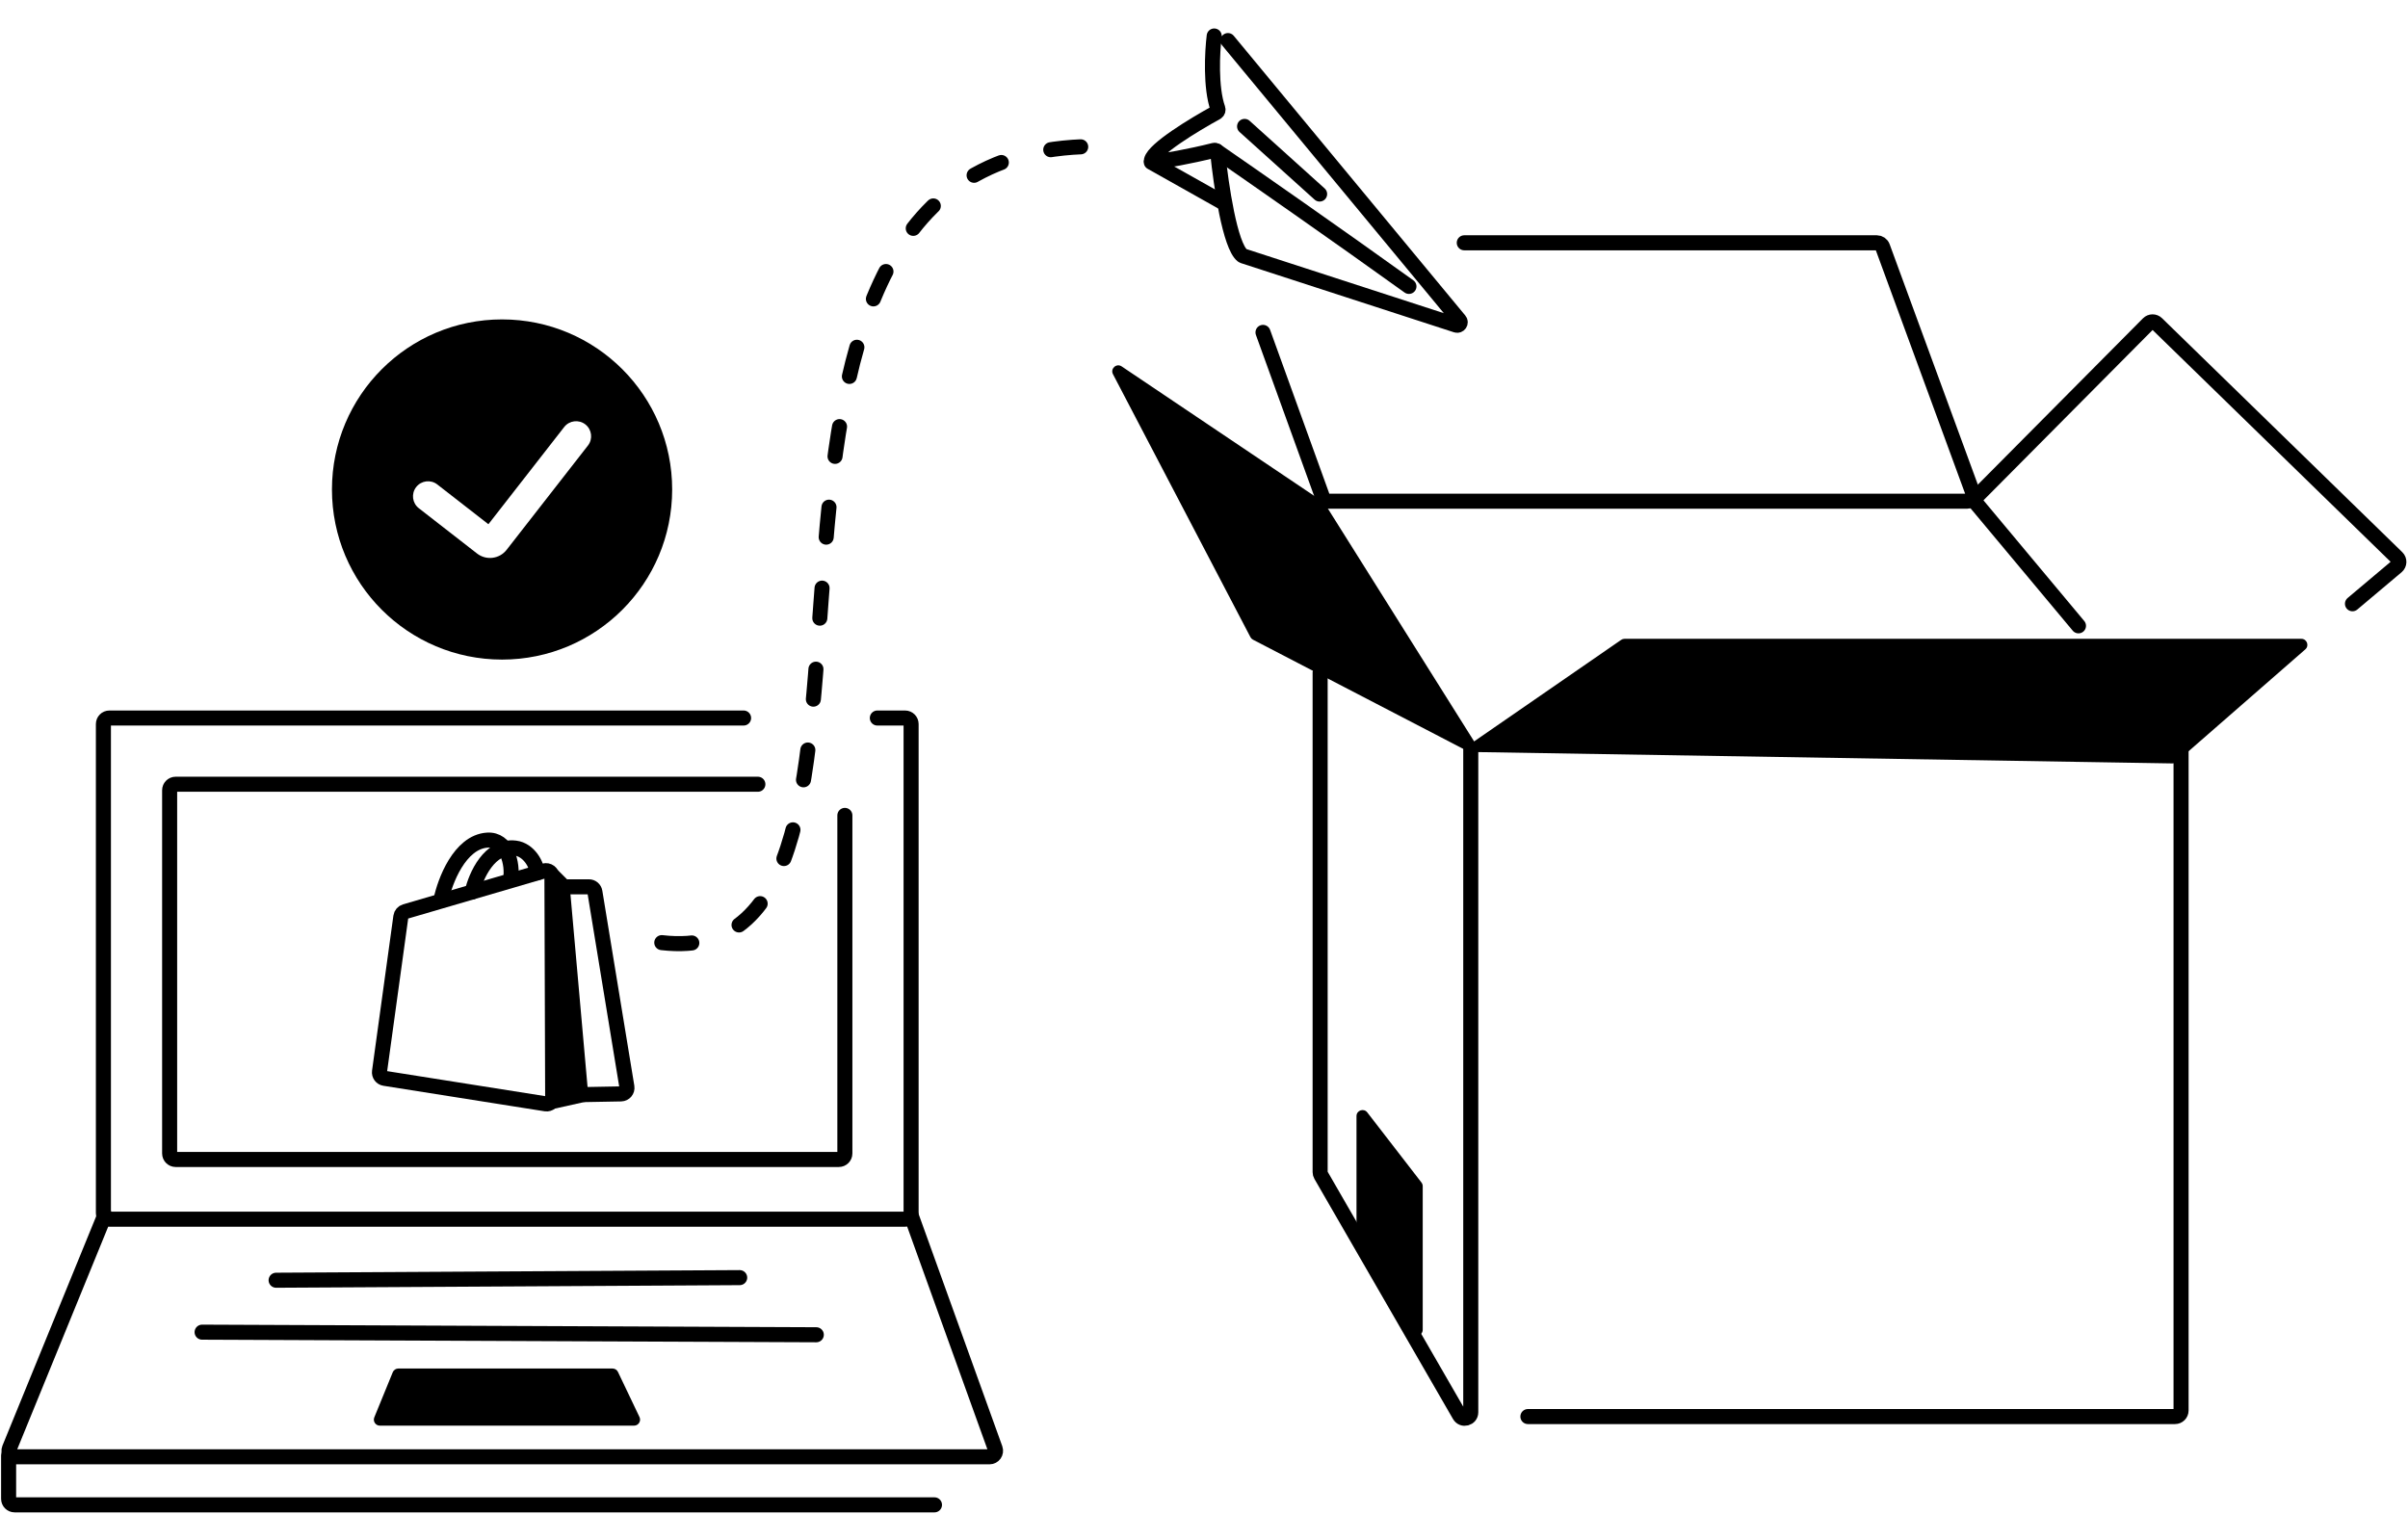
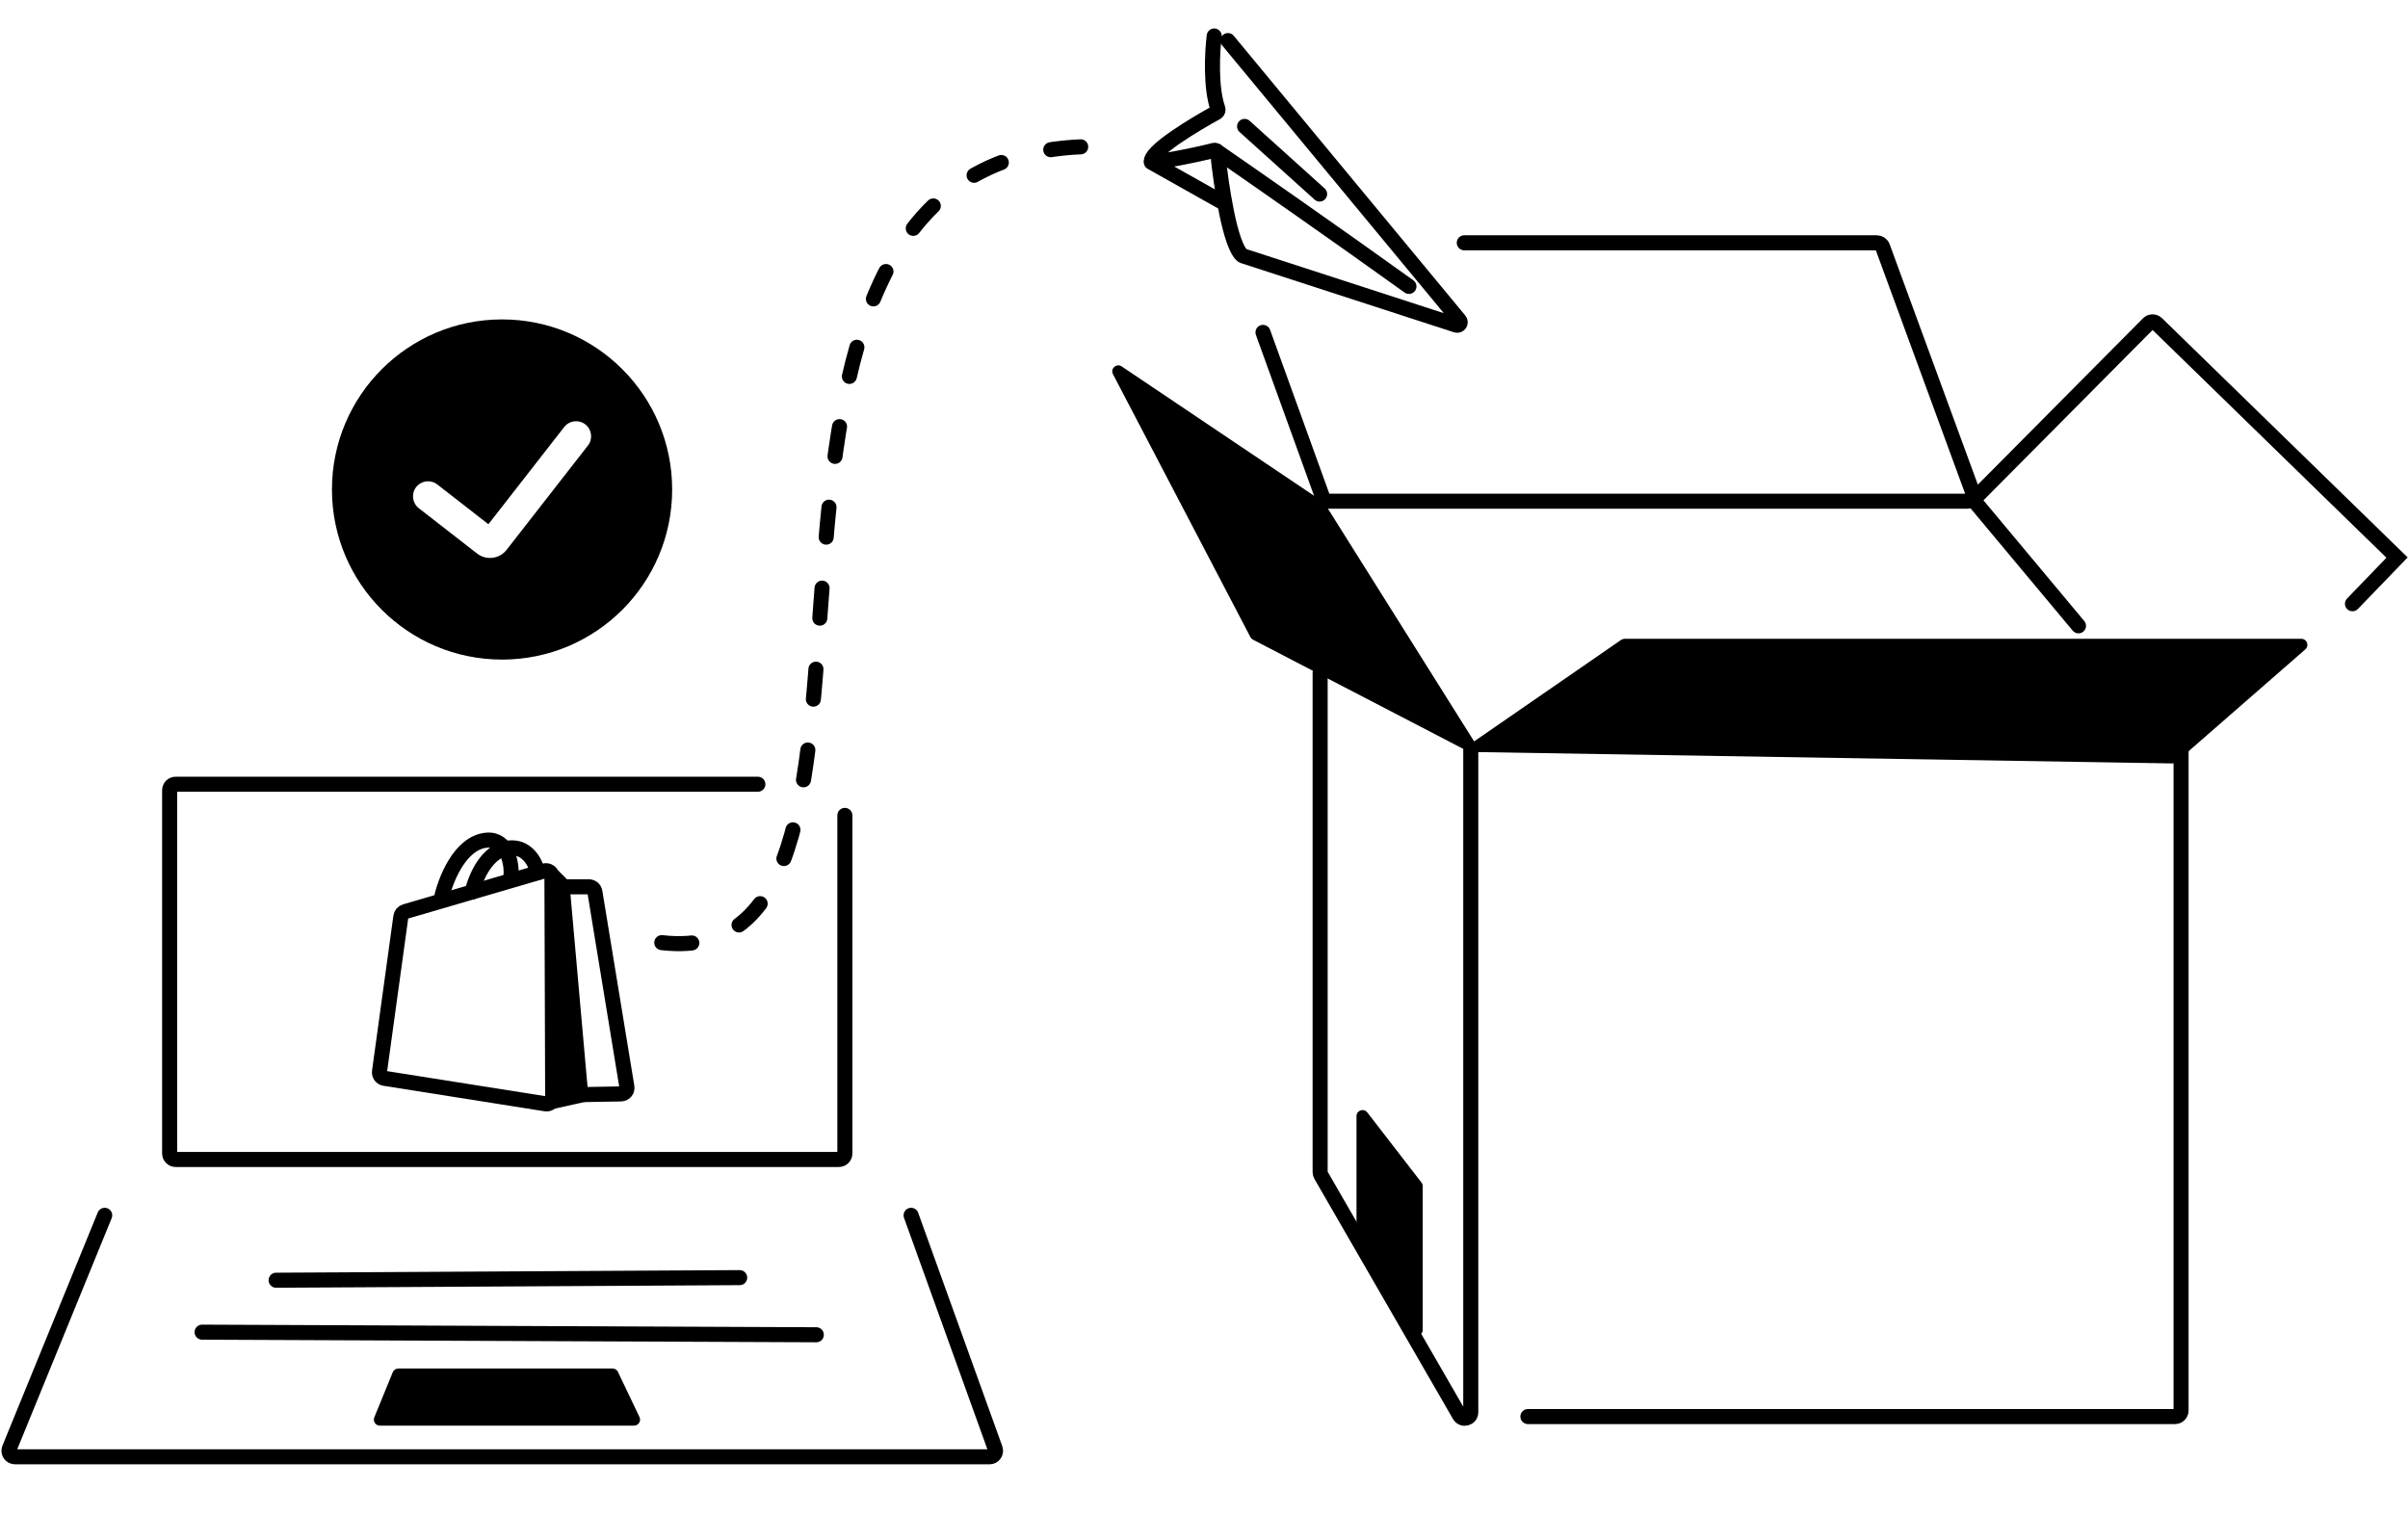
<svg xmlns="http://www.w3.org/2000/svg" viewBox="0 0 800 503" fill="none">
  <path d="M407.952 13.482L484.895 106.441C485.533 107.213 484.768 108.339 483.816 108.03L413.014 85.033C412.92 85.003 412.834 84.963 412.756 84.901C408.637 81.68 405.664 61.604 404.566 50.837C404.504 50.225 403.912 49.814 403.315 49.964C395.065 52.039 387.085 53.378 383.349 53.898C382.884 53.962 382.428 53.67 382.54 53.214C383.458 49.482 396.56 41.502 404.127 37.366C404.578 37.12 404.77 36.576 404.599 36.092C402.122 29.09 402.74 17.213 403.391 11.959" stroke="black" stroke-width="5" stroke-linecap="round" />
  <path d="M404.316 50.281C415.72 58.159 444.439 78.165 468.086 95.16" stroke="black" stroke-width="5" stroke-linecap="round" />
  <path d="M382.5 53.909L406.104 67.182" stroke="black" stroke-width="5" stroke-linecap="round" />
  <path d="M413.483 41.999L438.411 64.469" stroke="black" stroke-width="5" stroke-linecap="round" />
  <path d="M507.608 470.664H722.606C723.71 470.664 724.606 469.769 724.606 468.664V249.353" stroke="black" stroke-width="5" stroke-linecap="round" />
  <path d="M133.177 304.528L126.081 356.039C125.933 357.118 126.674 358.117 127.75 358.287L181.302 366.762C182.518 366.955 183.618 366.012 183.614 364.78L183.367 291.273C183.362 289.942 182.083 288.986 180.805 289.36L134.597 302.882C133.841 303.103 133.285 303.748 133.177 304.528Z" stroke="black" stroke-width="5" />
  <path d="M189.145 292.928L183.968 287.751V368.424L195.616 365.836L189.145 292.928Z" fill="black" />
  <path d="M188.799 294.653H195.664C196.643 294.653 197.479 295.363 197.637 296.33L208.27 361.136C208.467 362.339 207.551 363.437 206.333 363.459L194.372 363.678" stroke="black" stroke-width="5" stroke-linecap="round" />
  <path d="M156.875 296.379C158.081 291.073 162.636 280.726 171.209 281.787C175.801 282.355 178.445 287.491 178.445 290.011" stroke="black" stroke-width="5" stroke-linecap="round" />
  <path d="M146.521 298.967C147.769 292.915 152.69 279.756 161.879 279.139C168.332 278.705 170.526 286.846 169.623 292.254" stroke="black" stroke-width="5" stroke-linecap="round" />
  <path d="M219.86 313.2C316.927 324.417 219.86 54.357 359.636 48.75" stroke="black" stroke-width="5" stroke-linecap="round" stroke-dasharray="10 17" />
  <path d="M450.663 370.829V411.445C450.663 411.804 450.759 412.156 450.942 412.465L468.944 442.821C469.981 444.57 472.664 443.834 472.664 441.8V394.125C472.664 393.683 472.518 393.253 472.247 392.902L454.245 369.606C453.079 368.097 450.663 368.921 450.663 370.829Z" fill="black" />
  <path d="M488.626 248.922V469.238C488.626 471.284 485.917 472.01 484.894 470.237L438.851 390.456C438.676 390.152 438.583 389.807 438.583 389.456V223.469" stroke="black" stroke-width="5" stroke-linecap="round" />
  <path d="M538.588 212.606L489.876 246.241C488.275 247.346 489.035 249.854 490.98 249.886L721.68 253.654C722.175 253.662 722.655 253.487 723.028 253.162L765.885 215.759C767.277 214.544 766.418 212.252 764.57 212.252H539.724C539.318 212.252 538.922 212.375 538.588 212.606Z" fill="black" />
  <path d="M416.278 212.542L487.275 249.414C489.084 250.354 490.975 248.302 489.891 246.575L440.103 167.314C439.954 167.077 439.758 166.874 439.526 166.718L372.646 121.74C370.925 120.583 368.797 122.488 369.758 124.327L415.427 211.694C415.617 212.057 415.914 212.354 416.278 212.542Z" fill="black" />
  <path d="M486.469 80.673H623.554C624.393 80.673 625.143 81.196 625.432 81.984L655.457 163.834C655.936 165.139 654.97 166.523 653.579 166.523H441.281C440.439 166.523 439.687 165.995 439.4 165.203L419.601 110.44" stroke="black" stroke-width="5" stroke-linecap="round" />
-   <path d="M690.525 207.938L656.748 167.49C656.087 166.697 656.137 165.531 656.864 164.799L713.719 107.532C714.492 106.753 715.748 106.743 716.534 107.508L796.363 185.259C797.21 186.084 797.16 187.459 796.256 188.221L781.551 200.604" stroke="black" stroke-width="5" stroke-linecap="round" />
+   <path d="M690.525 207.938L656.748 167.49C656.087 166.697 656.137 165.531 656.864 164.799L713.719 107.532C714.492 106.753 715.748 106.743 716.534 107.508L796.363 185.259L781.551 200.604" stroke="black" stroke-width="5" stroke-linecap="round" />
  <path d="M251.784 260.569H58.357C57.253 260.569 56.357 261.465 56.357 262.569V383.246C56.357 384.35 57.253 385.246 58.357 385.246H278.688C279.793 385.246 280.688 384.35 280.688 383.246V270.923" stroke="black" stroke-width="5" stroke-linecap="round" />
-   <path d="M247.039 238.567H81.379L36.355 238.567C35.251 238.567 34.355 239.463 34.355 240.567V403.09C34.355 404.195 35.251 405.09 36.355 405.09H300.69C301.795 405.09 302.69 404.195 302.69 403.09V240.567C302.69 239.463 301.795 238.567 300.69 238.567H291.474" stroke="black" stroke-width="5" stroke-linecap="round" />
  <path d="M34.787 403.797L3.126 481.282C2.589 482.598 3.556 484.038 4.978 484.038H328.748C330.134 484.038 331.099 482.664 330.63 481.361L302.69 403.797" stroke="black" stroke-width="5" stroke-linecap="round" />
  <path d="M91.732 425.367L245.744 424.504" stroke="black" stroke-width="5" stroke-linecap="round" />
  <path d="M67.142 442.623L271.198 443.486" stroke="black" stroke-width="5" stroke-linecap="round" />
-   <path d="M2.863 483.606V498C2.863 499.104 3.758 500 4.863 500H310.456" stroke="black" stroke-width="5" stroke-linecap="round" />
  <path d="M130.482 455.945C130.79 455.193 131.521 454.702 132.333 454.702H203.499C204.27 454.702 204.972 455.145 205.304 455.841L212.455 470.823C213.088 472.15 212.121 473.684 210.65 473.684H126.204C124.783 473.684 123.815 472.243 124.353 470.927L130.482 455.945Z" fill="black" />
  <path fill-rule="evenodd" clip-rule="evenodd" d="M166.797 219.154C198.009 219.154 223.311 193.852 223.311 162.64C223.311 131.428 198.009 106.126 166.797 106.126C135.585 106.126 110.283 131.428 110.283 162.64C110.283 193.852 135.585 219.154 166.797 219.154ZM195.331 148.027C197.028 145.849 196.639 142.707 194.462 141.009C192.284 139.311 189.142 139.701 187.444 141.878L162.263 174.177L145.277 160.963C143.098 159.268 139.956 159.66 138.261 161.84C136.565 164.019 136.957 167.161 139.137 168.856L158.488 183.91C161.537 186.282 165.931 185.736 168.307 182.689L195.331 148.027Z" fill="black" />
</svg>